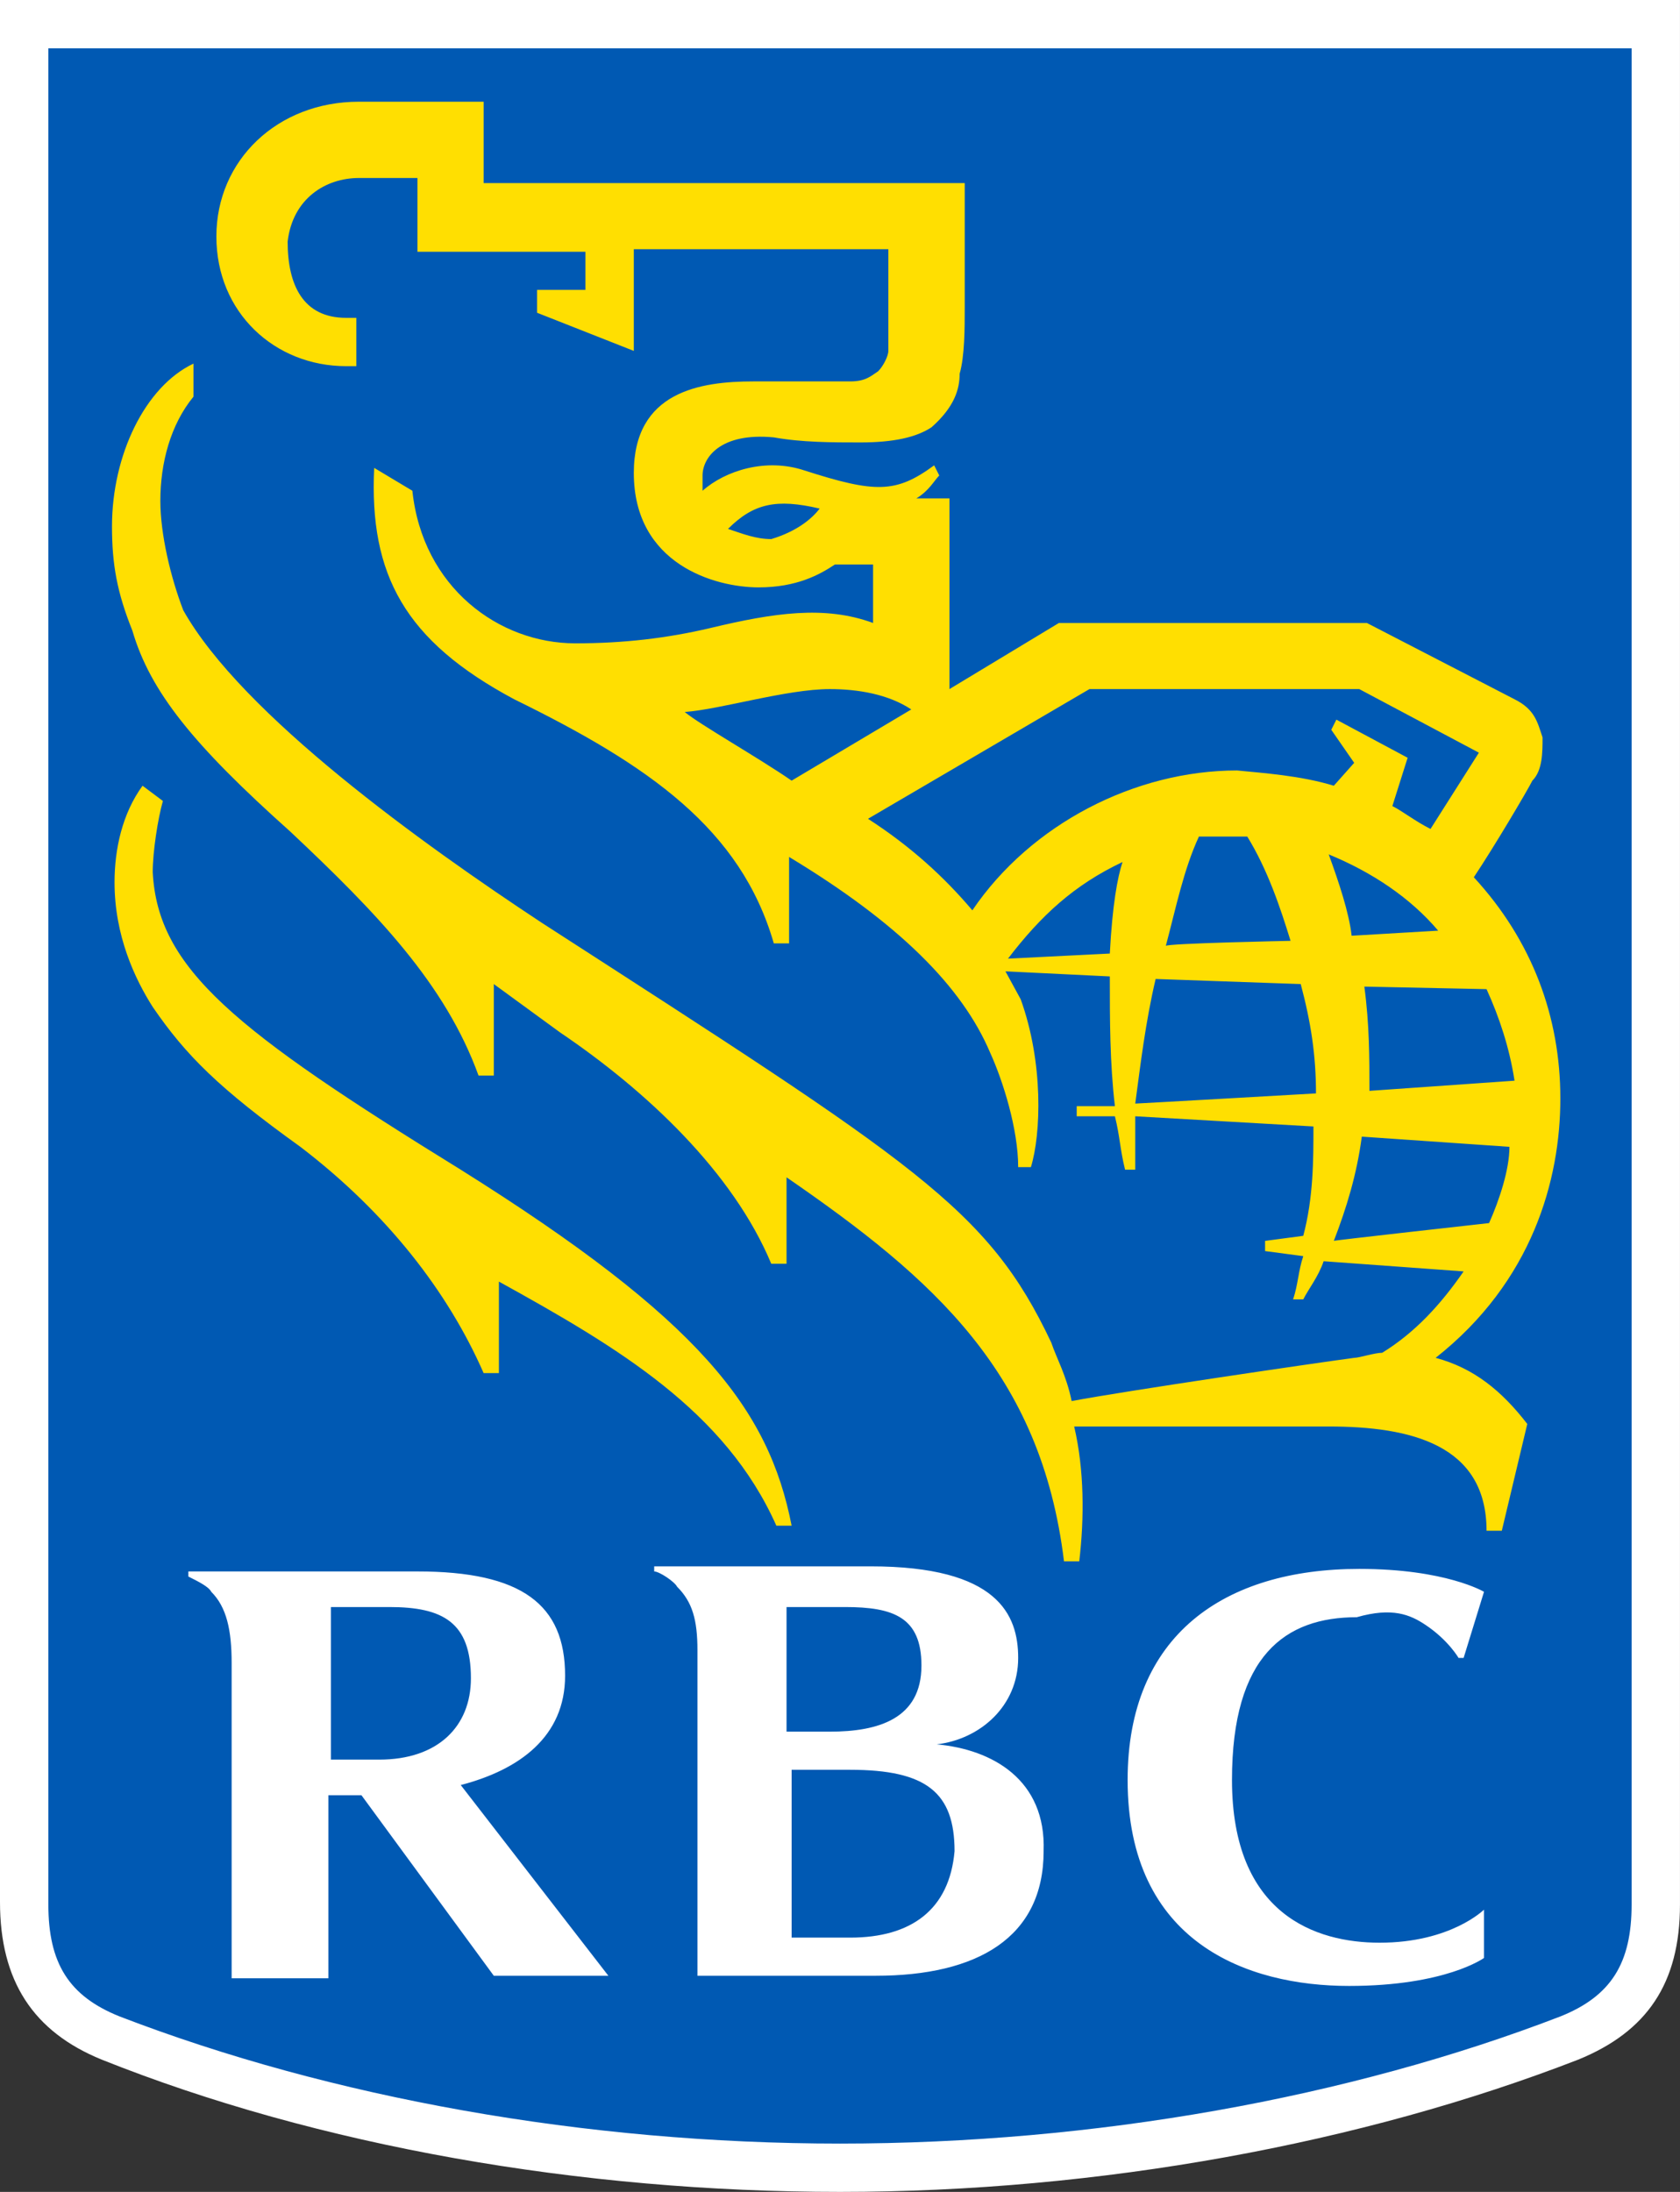
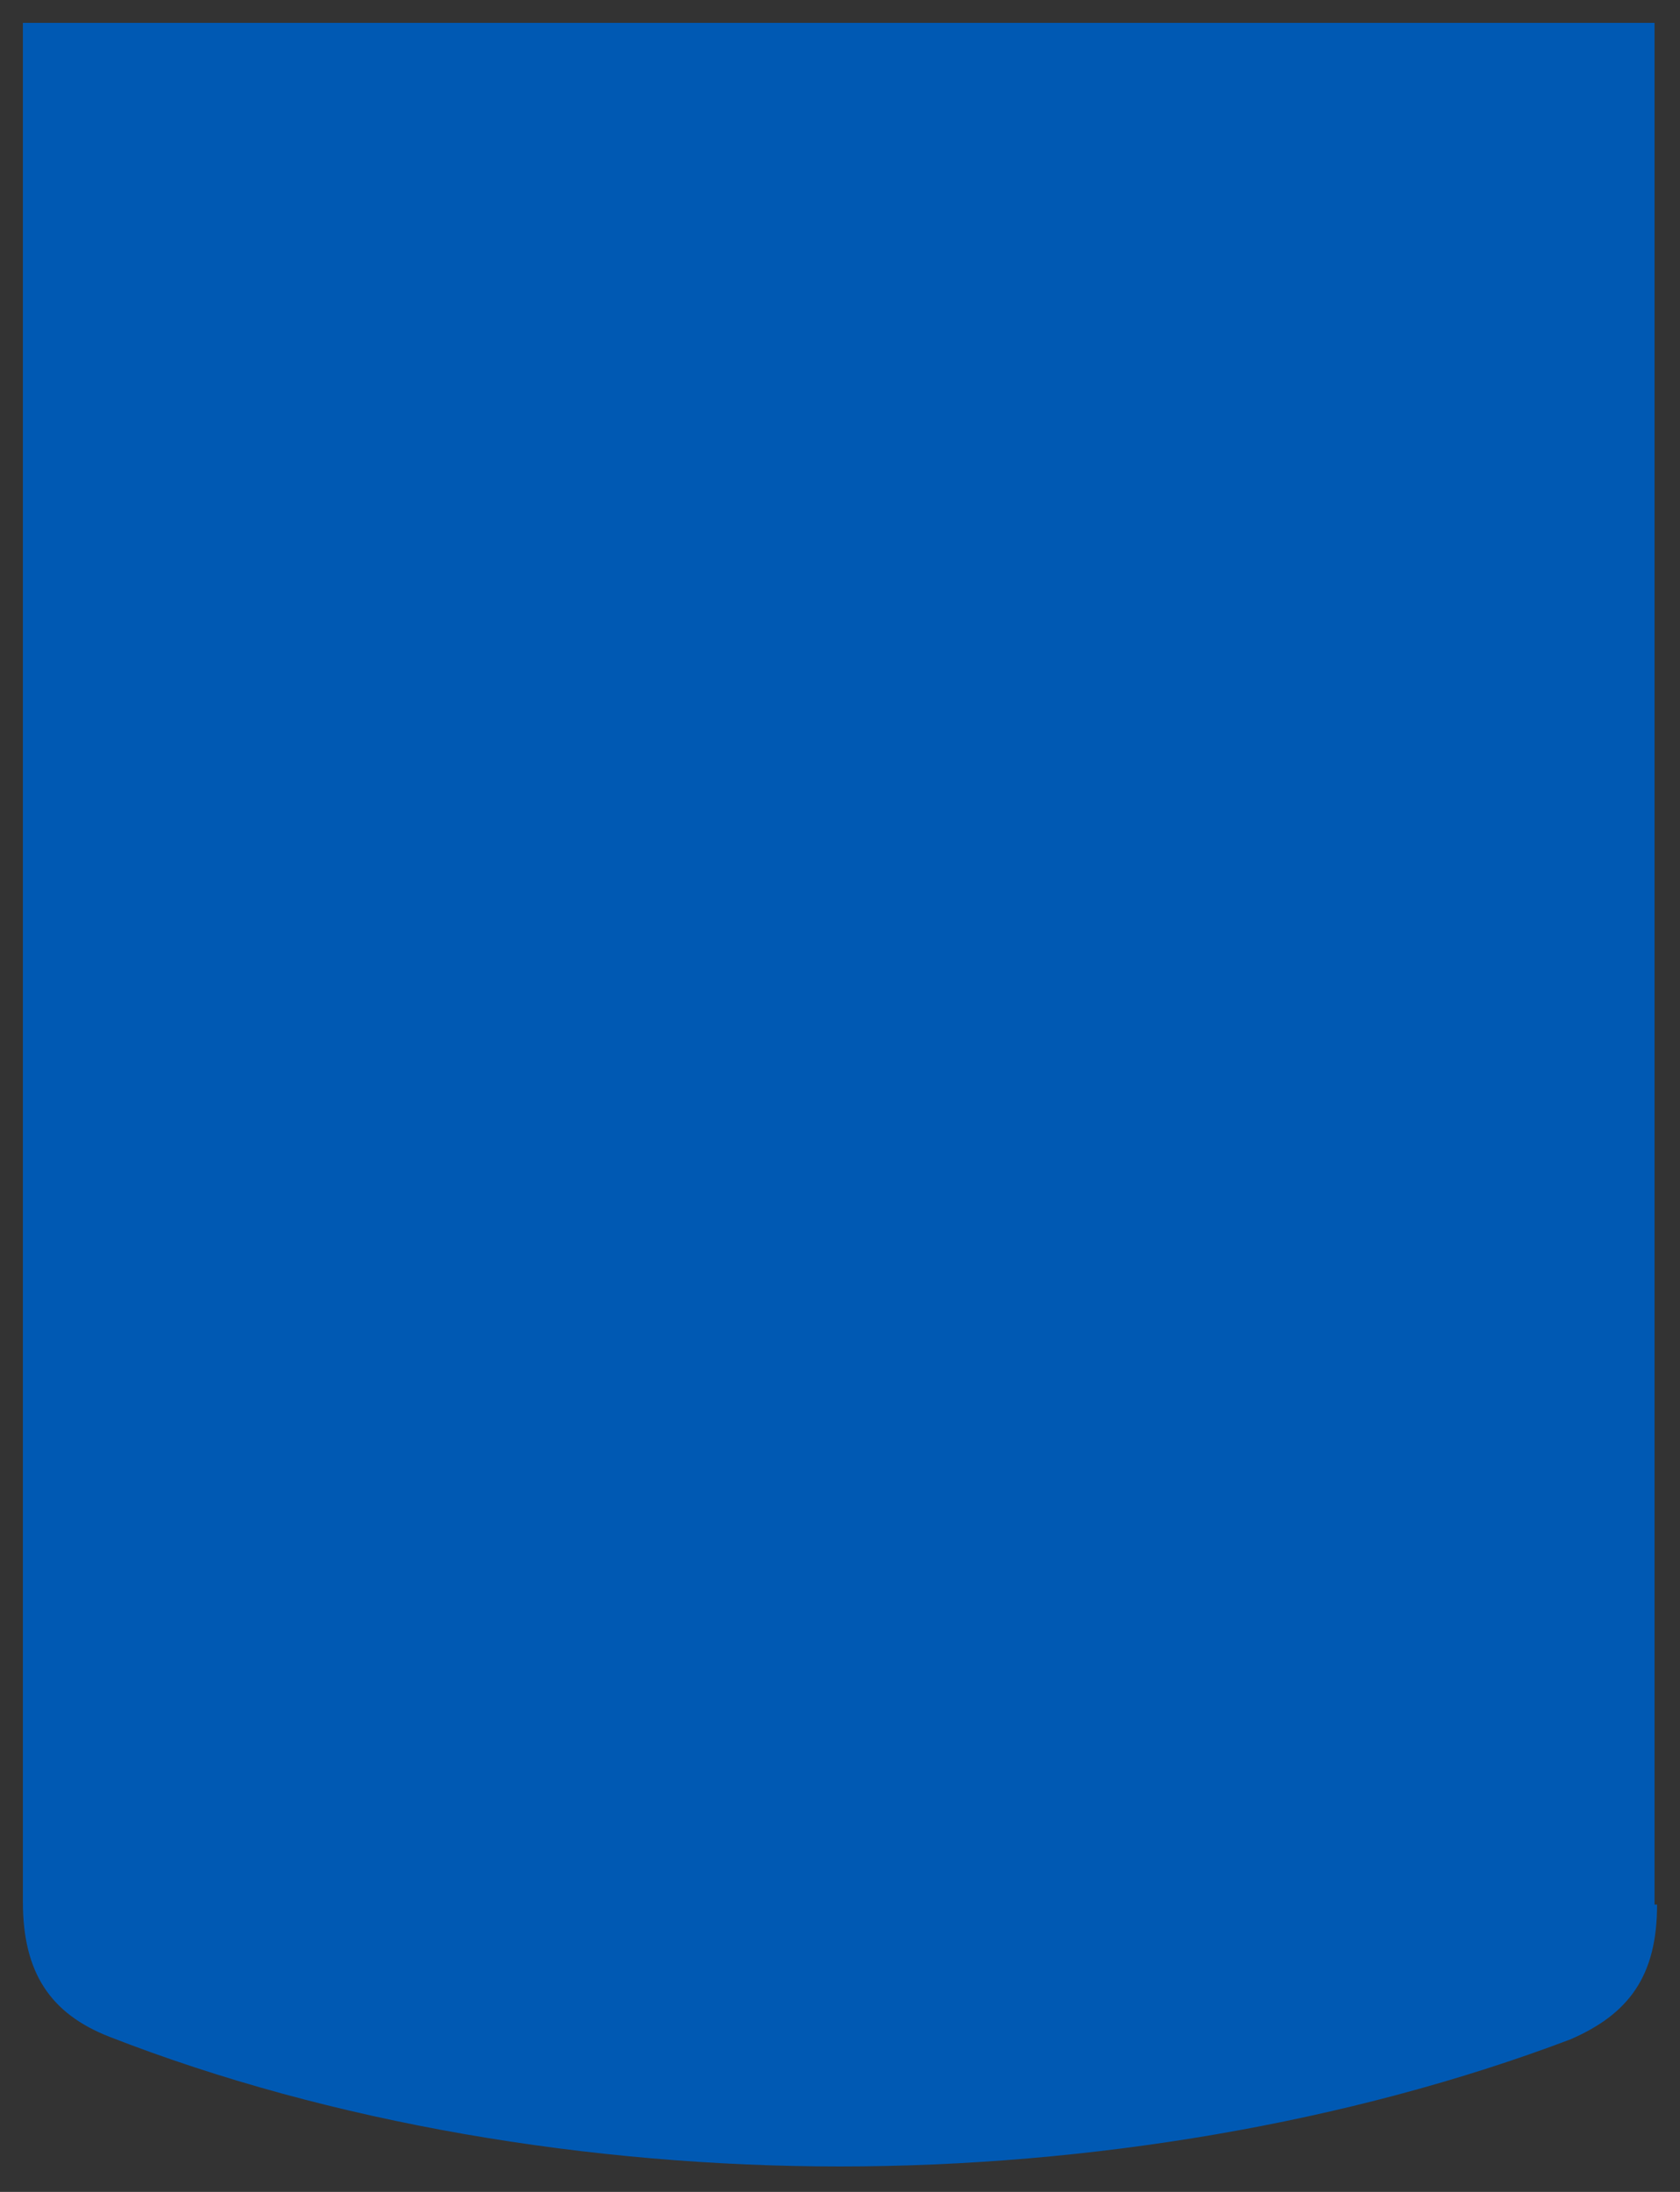
<svg xmlns="http://www.w3.org/2000/svg" viewBox="0 0 62.735 81.828" fill="none">
  <rect x="0" y="0" width="62.735" height="81.828" fill="#333333" stroke="none" />
  <g clip-path="url(#clip0_861_1550)">
    <path d="M61.879 71.101C61.879 73.759 60.834 75.183 58.647 76.132C50.378 79.265 40.683 80.878 31.367 80.878C22.052 80.878 12.357 79.265 4.087 76.037C1.901 75.183 0.855 73.664 0.855 71.006V0.854H61.784V71.101" fill="#0059B3" />
-     <path d="M31.367 81.828C21.672 81.828 11.881 80.119 3.802 76.891C1.235 75.847 -0 73.949 -0 71.006V0H62.734V71.101C62.734 74.044 61.499 75.847 58.932 76.891C50.853 80.024 41.062 81.828 31.367 81.828ZM1.806 1.804V71.101C1.806 73.284 2.566 74.518 4.467 75.278C12.357 78.315 21.862 80.024 31.367 80.024C40.872 80.024 50.377 78.315 58.267 75.278C60.168 74.518 60.928 73.284 60.928 71.101V1.804H1.806Z" fill="white" />
-     <path d="M17.205 43.667C8.745 38.446 5.893 36.167 5.703 32.56C5.703 31.801 5.893 30.567 6.083 29.902L5.323 29.333C4.563 30.377 4.277 31.706 4.277 32.94C4.277 34.933 5.038 36.547 5.703 37.591C6.939 39.395 8.175 40.629 11.216 42.813C14.448 45.281 16.729 48.223 18.06 51.261H18.63V47.844C23.098 50.312 27.09 52.685 28.991 56.957H29.561C28.706 52.59 26.14 49.267 17.205 43.667ZM41.918 32.181C40.112 33.035 38.876 34.174 37.641 35.788L41.443 35.598C41.538 33.794 41.728 32.75 41.918 32.181ZM55.606 45.66C55.986 44.806 56.366 43.667 56.366 42.813L50.853 42.433C50.663 43.857 50.283 45.091 49.808 46.325C49.617 46.325 55.606 45.66 55.606 45.66ZM49.617 31.896C49.998 32.94 50.378 34.079 50.473 34.933L53.705 34.743C52.659 33.51 51.233 32.56 49.617 31.896ZM48.192 35.123C47.812 33.889 47.336 32.465 46.576 31.231H44.77C44.199 32.465 43.914 33.889 43.534 35.313C43.534 35.218 48.192 35.123 48.192 35.123ZM50.948 36.832C51.138 38.256 51.138 39.49 51.138 40.724L56.556 40.344C56.366 39.11 55.986 37.971 55.511 36.927L50.948 36.832ZM49.142 40.819C49.142 39.395 48.952 38.161 48.572 36.737L43.154 36.547C42.774 38.161 42.584 39.775 42.393 41.199C42.489 41.199 49.142 40.819 49.142 40.819ZM49.808 29.333L50.568 28.478L49.713 27.244L49.903 26.865L52.564 28.289L51.994 30.092C52.374 30.282 52.849 30.662 53.419 30.946L55.225 28.099L50.758 25.725H40.683L32.413 30.567C34.029 31.611 35.265 32.75 36.31 33.984C38.496 30.757 42.393 28.763 46.195 28.763C47.146 28.858 48.572 28.953 49.808 29.333ZM29.561 29.143L34.029 26.485C33.173 25.915 32.033 25.725 30.987 25.725C29.371 25.725 26.9 26.485 25.569 26.58C26.14 27.054 28.326 28.289 29.561 29.143ZM30.607 18.986C28.991 18.606 28.136 18.796 27.185 19.745C27.755 19.935 28.231 20.125 28.801 20.125C29.751 19.84 30.322 19.365 30.607 18.986ZM56.081 57.146H55.511C55.511 53.919 52.659 53.254 49.617 53.254H40.112C40.492 54.868 40.492 56.672 40.302 58.286H39.732C38.876 51.261 34.884 47.749 29.371 43.951V47.179H28.801C27.375 43.762 24.143 40.724 20.912 38.541L18.44 36.737V40.154H17.87C16.634 36.737 14.068 34.079 10.836 31.041C7.224 27.814 5.608 25.82 4.943 23.542C4.372 22.118 4.182 21.074 4.182 19.65C4.182 16.992 5.418 14.429 7.224 13.575V14.809C6.369 15.853 5.988 17.277 5.988 18.701C5.988 19.935 6.369 21.549 6.844 22.783C9.03 26.675 15.779 31.516 20.246 34.459C34.219 43.477 36.88 45.091 39.257 50.122C39.447 50.691 39.827 51.356 40.017 52.305C42.013 51.926 49.142 50.881 50.568 50.691C50.758 50.691 51.328 50.502 51.614 50.502C52.849 49.742 53.8 48.698 54.655 47.464L49.427 47.084C49.237 47.654 48.857 48.128 48.667 48.508H48.287C48.477 47.938 48.477 47.464 48.667 46.894L47.241 46.705V46.325L48.667 46.135C49.047 44.711 49.047 43.287 49.047 42.053L42.393 41.673V43.667H42.013C41.823 42.907 41.823 42.433 41.633 41.673H40.207V41.294H41.633C41.443 39.68 41.443 38.066 41.443 36.452L37.546 36.262L38.116 37.307C38.971 39.68 38.876 42.338 38.496 43.572H38.021C38.021 42.148 37.451 40.344 36.975 39.3C35.93 36.832 33.554 34.459 29.466 31.991V35.218H28.896C27.66 30.946 24.238 28.573 19.201 26.105C15.113 23.922 13.783 21.454 13.973 17.467L15.399 18.321C15.779 21.928 18.63 24.017 21.482 24.017C23.288 24.017 24.904 23.827 26.52 23.447C28.896 22.878 30.797 22.593 32.603 23.257V21.074H31.177C30.607 21.454 29.751 21.928 28.326 21.928C26.71 21.928 23.668 21.074 23.668 17.657C23.668 14.619 26.14 14.239 28.136 14.239H31.747C32.318 14.239 32.508 14.049 32.793 13.859C32.983 13.67 33.173 13.29 33.173 13.1V9.303H23.668V13.1L20.056 11.676V10.822H21.862V9.398H15.589V6.645H13.402C12.167 6.645 10.931 7.404 10.741 9.018C10.741 10.632 11.311 11.866 12.927 11.866H13.307V13.67H12.927C10.266 13.67 8.08 11.676 8.08 8.828C8.08 5.98 10.361 3.797 13.402 3.797H18.06V6.835H36.025V11.486C36.025 12.246 36.025 13.29 35.835 13.954C35.835 14.524 35.645 15.188 34.789 15.948C34.219 16.328 33.364 16.517 32.128 16.517C31.082 16.517 29.942 16.517 28.896 16.328C26.9 16.138 26.235 17.087 26.235 17.751V18.321C27.09 17.562 28.611 17.087 30.037 17.562C32.698 18.416 33.459 18.416 34.884 17.372L35.074 17.751C34.884 17.941 34.694 18.321 34.219 18.606H35.455V25.725L39.542 23.257H51.043L56.556 26.105C57.317 26.485 57.412 26.959 57.602 27.529C57.602 28.099 57.602 28.763 57.222 29.143C57.032 29.523 55.796 31.611 55.036 32.75C57.222 35.123 58.267 37.971 58.267 41.009C58.267 44.046 57.222 47.844 53.61 50.691C55.036 51.071 56.081 51.926 57.032 53.159L56.081 57.146Z" fill="#FFDF01" />
-     <path d="M31.747 72.335H29.561V66.07H31.747C34.599 66.07 35.645 66.924 35.645 69.107C35.455 71.291 34.029 72.335 31.747 72.335ZM31.558 59.994C33.364 59.994 34.409 60.374 34.409 62.178C34.409 64.171 32.793 64.646 30.987 64.646H29.371V59.994H31.558ZM34.979 65.12C36.595 64.931 38.021 63.696 38.021 61.893C38.021 60.279 37.261 58.475 32.508 58.475H24.429V58.665C24.619 58.665 25.189 59.045 25.284 59.235C25.854 59.804 26.044 60.469 26.044 61.608V73.759H32.698C36.5 73.759 38.971 72.335 38.971 69.107C39.067 66.449 37.07 65.31 34.979 65.12ZM12.167 59.994H14.543C16.539 59.994 17.585 60.564 17.585 62.652C17.585 64.456 16.349 65.69 14.163 65.69H12.357V59.994H12.167ZM18.44 73.759H22.718L17.205 66.639C19.391 66.07 21.102 64.836 21.102 62.557C21.102 59.899 19.486 58.665 15.589 58.665H7.034V58.855C7.414 59.045 7.794 59.235 7.889 59.425C8.46 59.994 8.65 60.849 8.65 62.083V73.854H12.262V67.019H13.497L18.44 73.759ZM53.229 60.659C54.085 61.228 54.465 61.893 54.465 61.893H54.655L55.416 59.425C55.416 59.425 53.99 58.57 50.758 58.57C45.72 58.57 42.108 61.039 42.108 66.449C42.108 72.525 46.576 74.139 50.378 74.139C53.99 74.139 55.416 73.094 55.416 73.094V71.291C55.416 71.291 54.18 72.525 51.518 72.525C49.142 72.525 46.005 71.48 46.005 66.449C46.005 61.798 48.001 60.374 50.663 60.374C51.994 59.994 52.659 60.279 53.229 60.659Z" fill="white" />
  </g>
  <defs>
    <clipPath id="clip0_861_1550">
      <rect width="15.68" height="20.452" fill="white" transform="scale(4.001)" />
    </clipPath>
  </defs>
</svg>